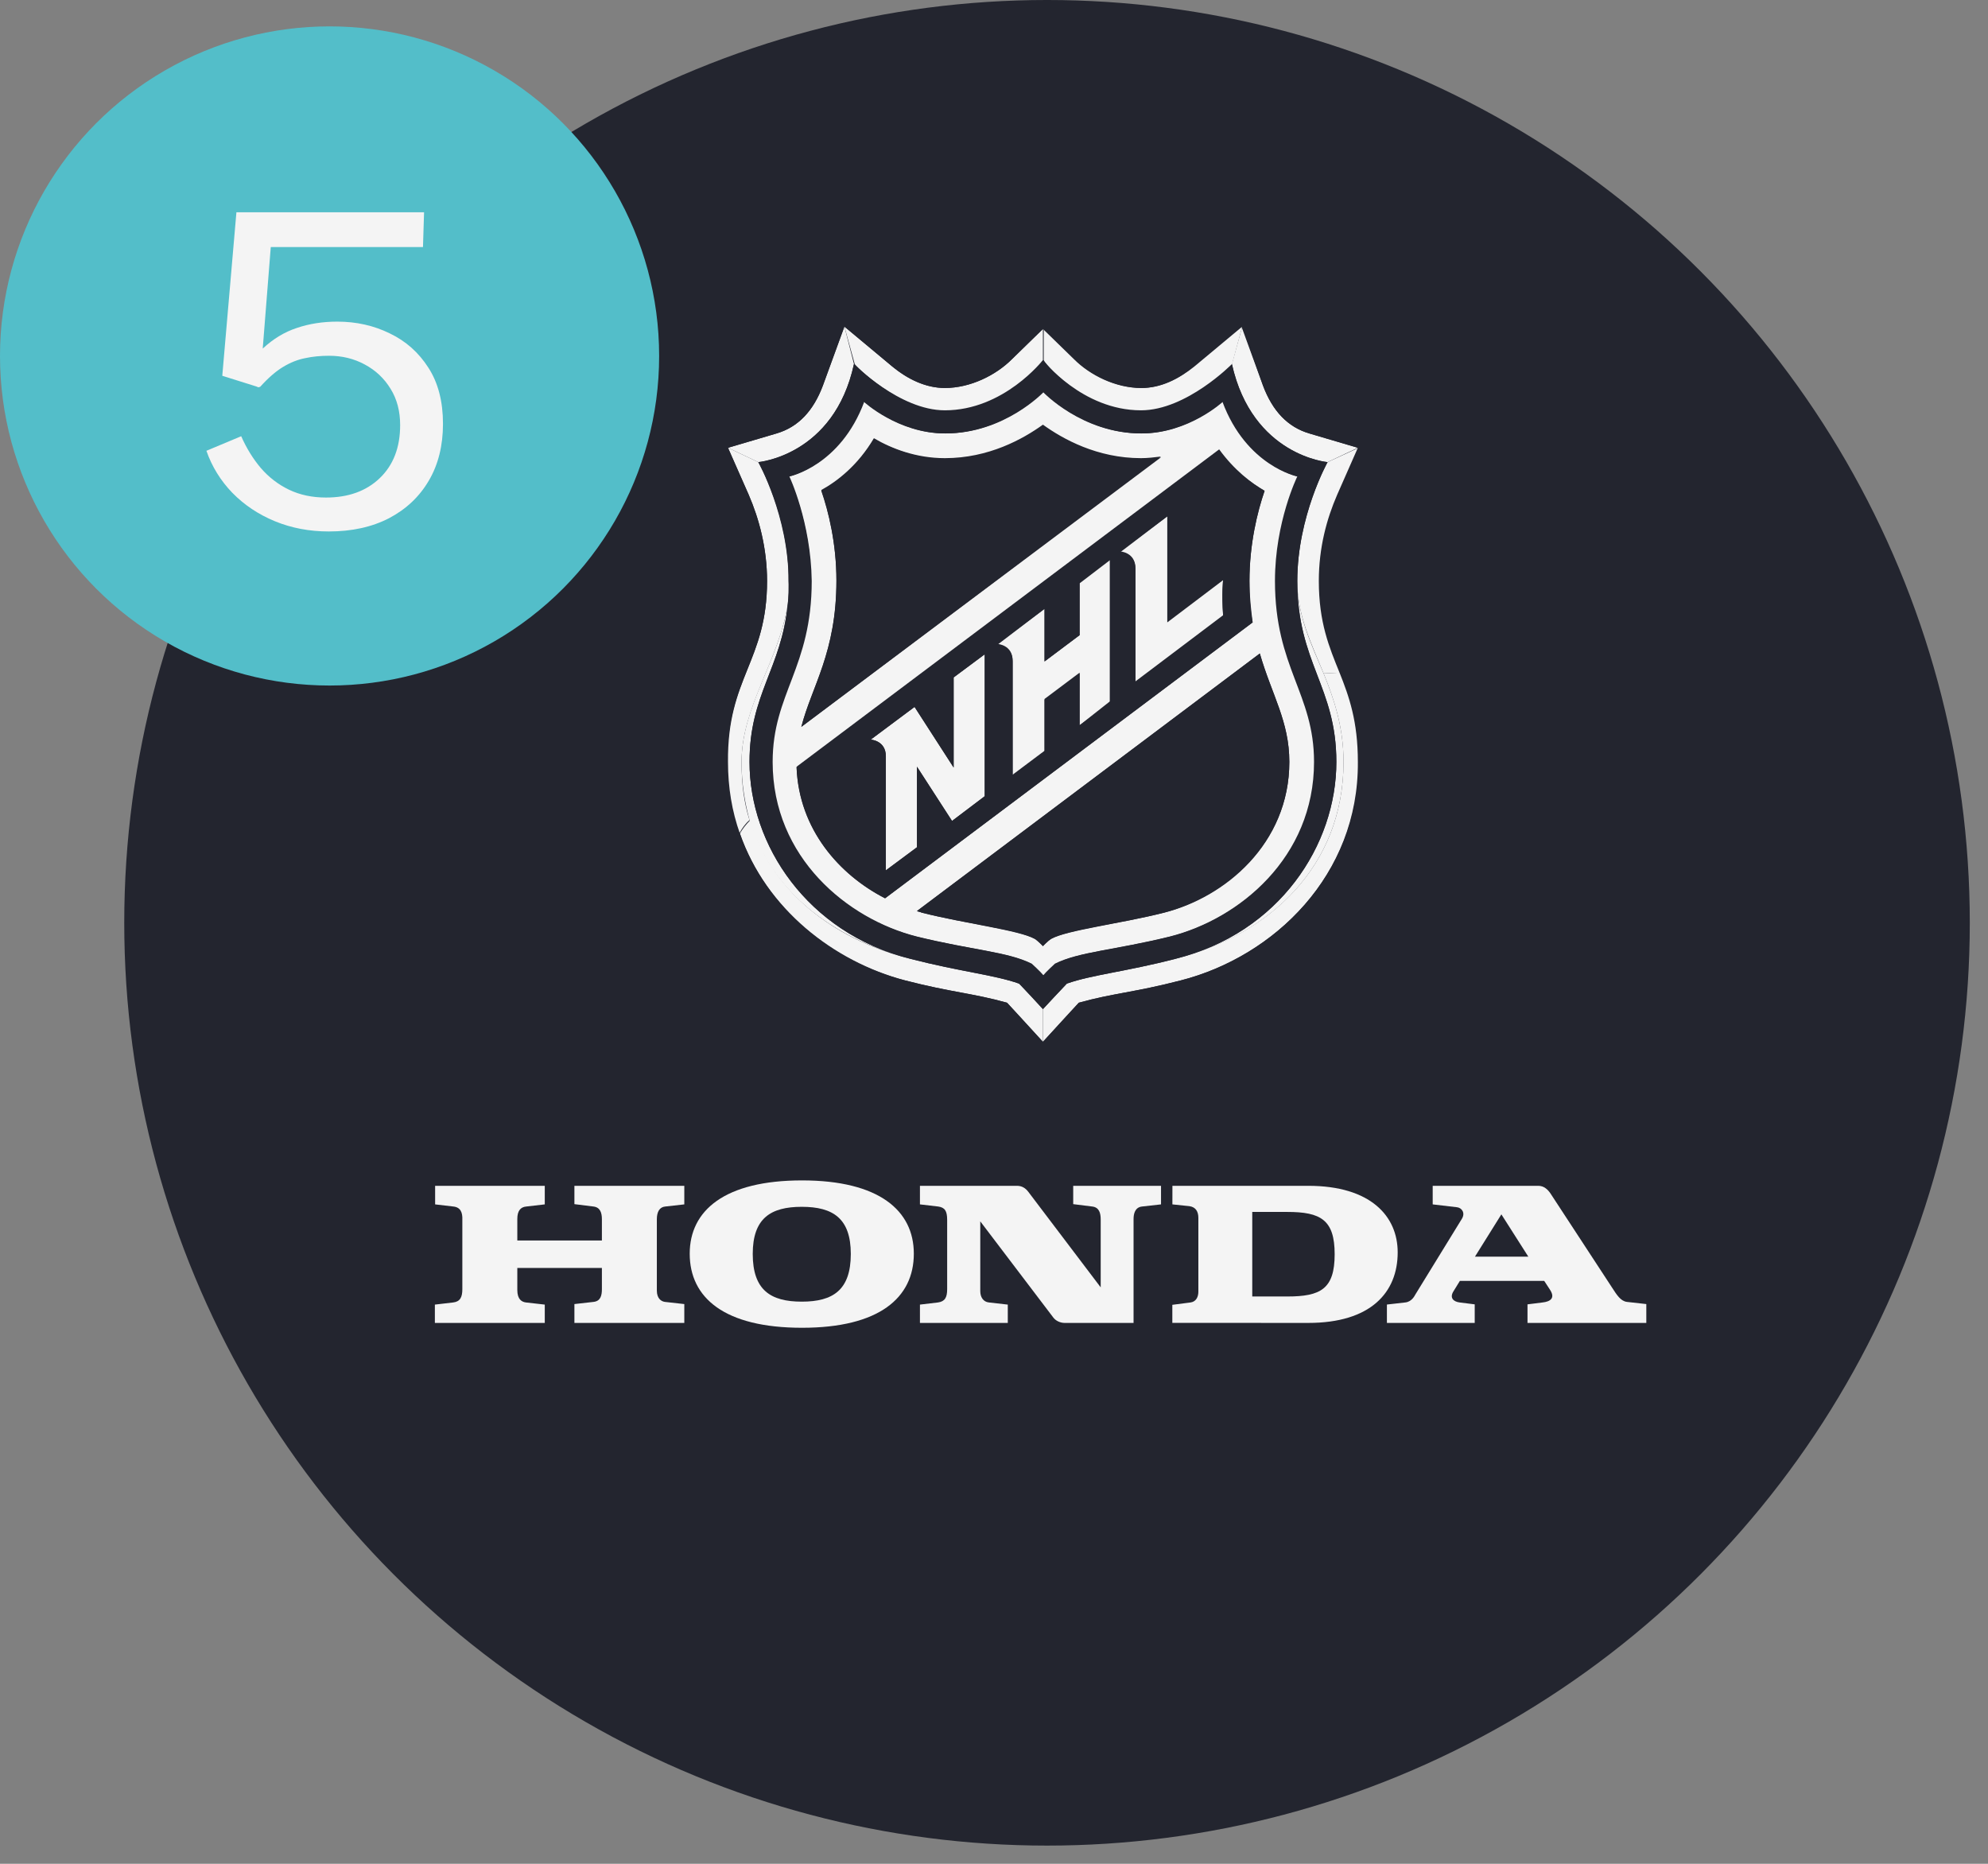
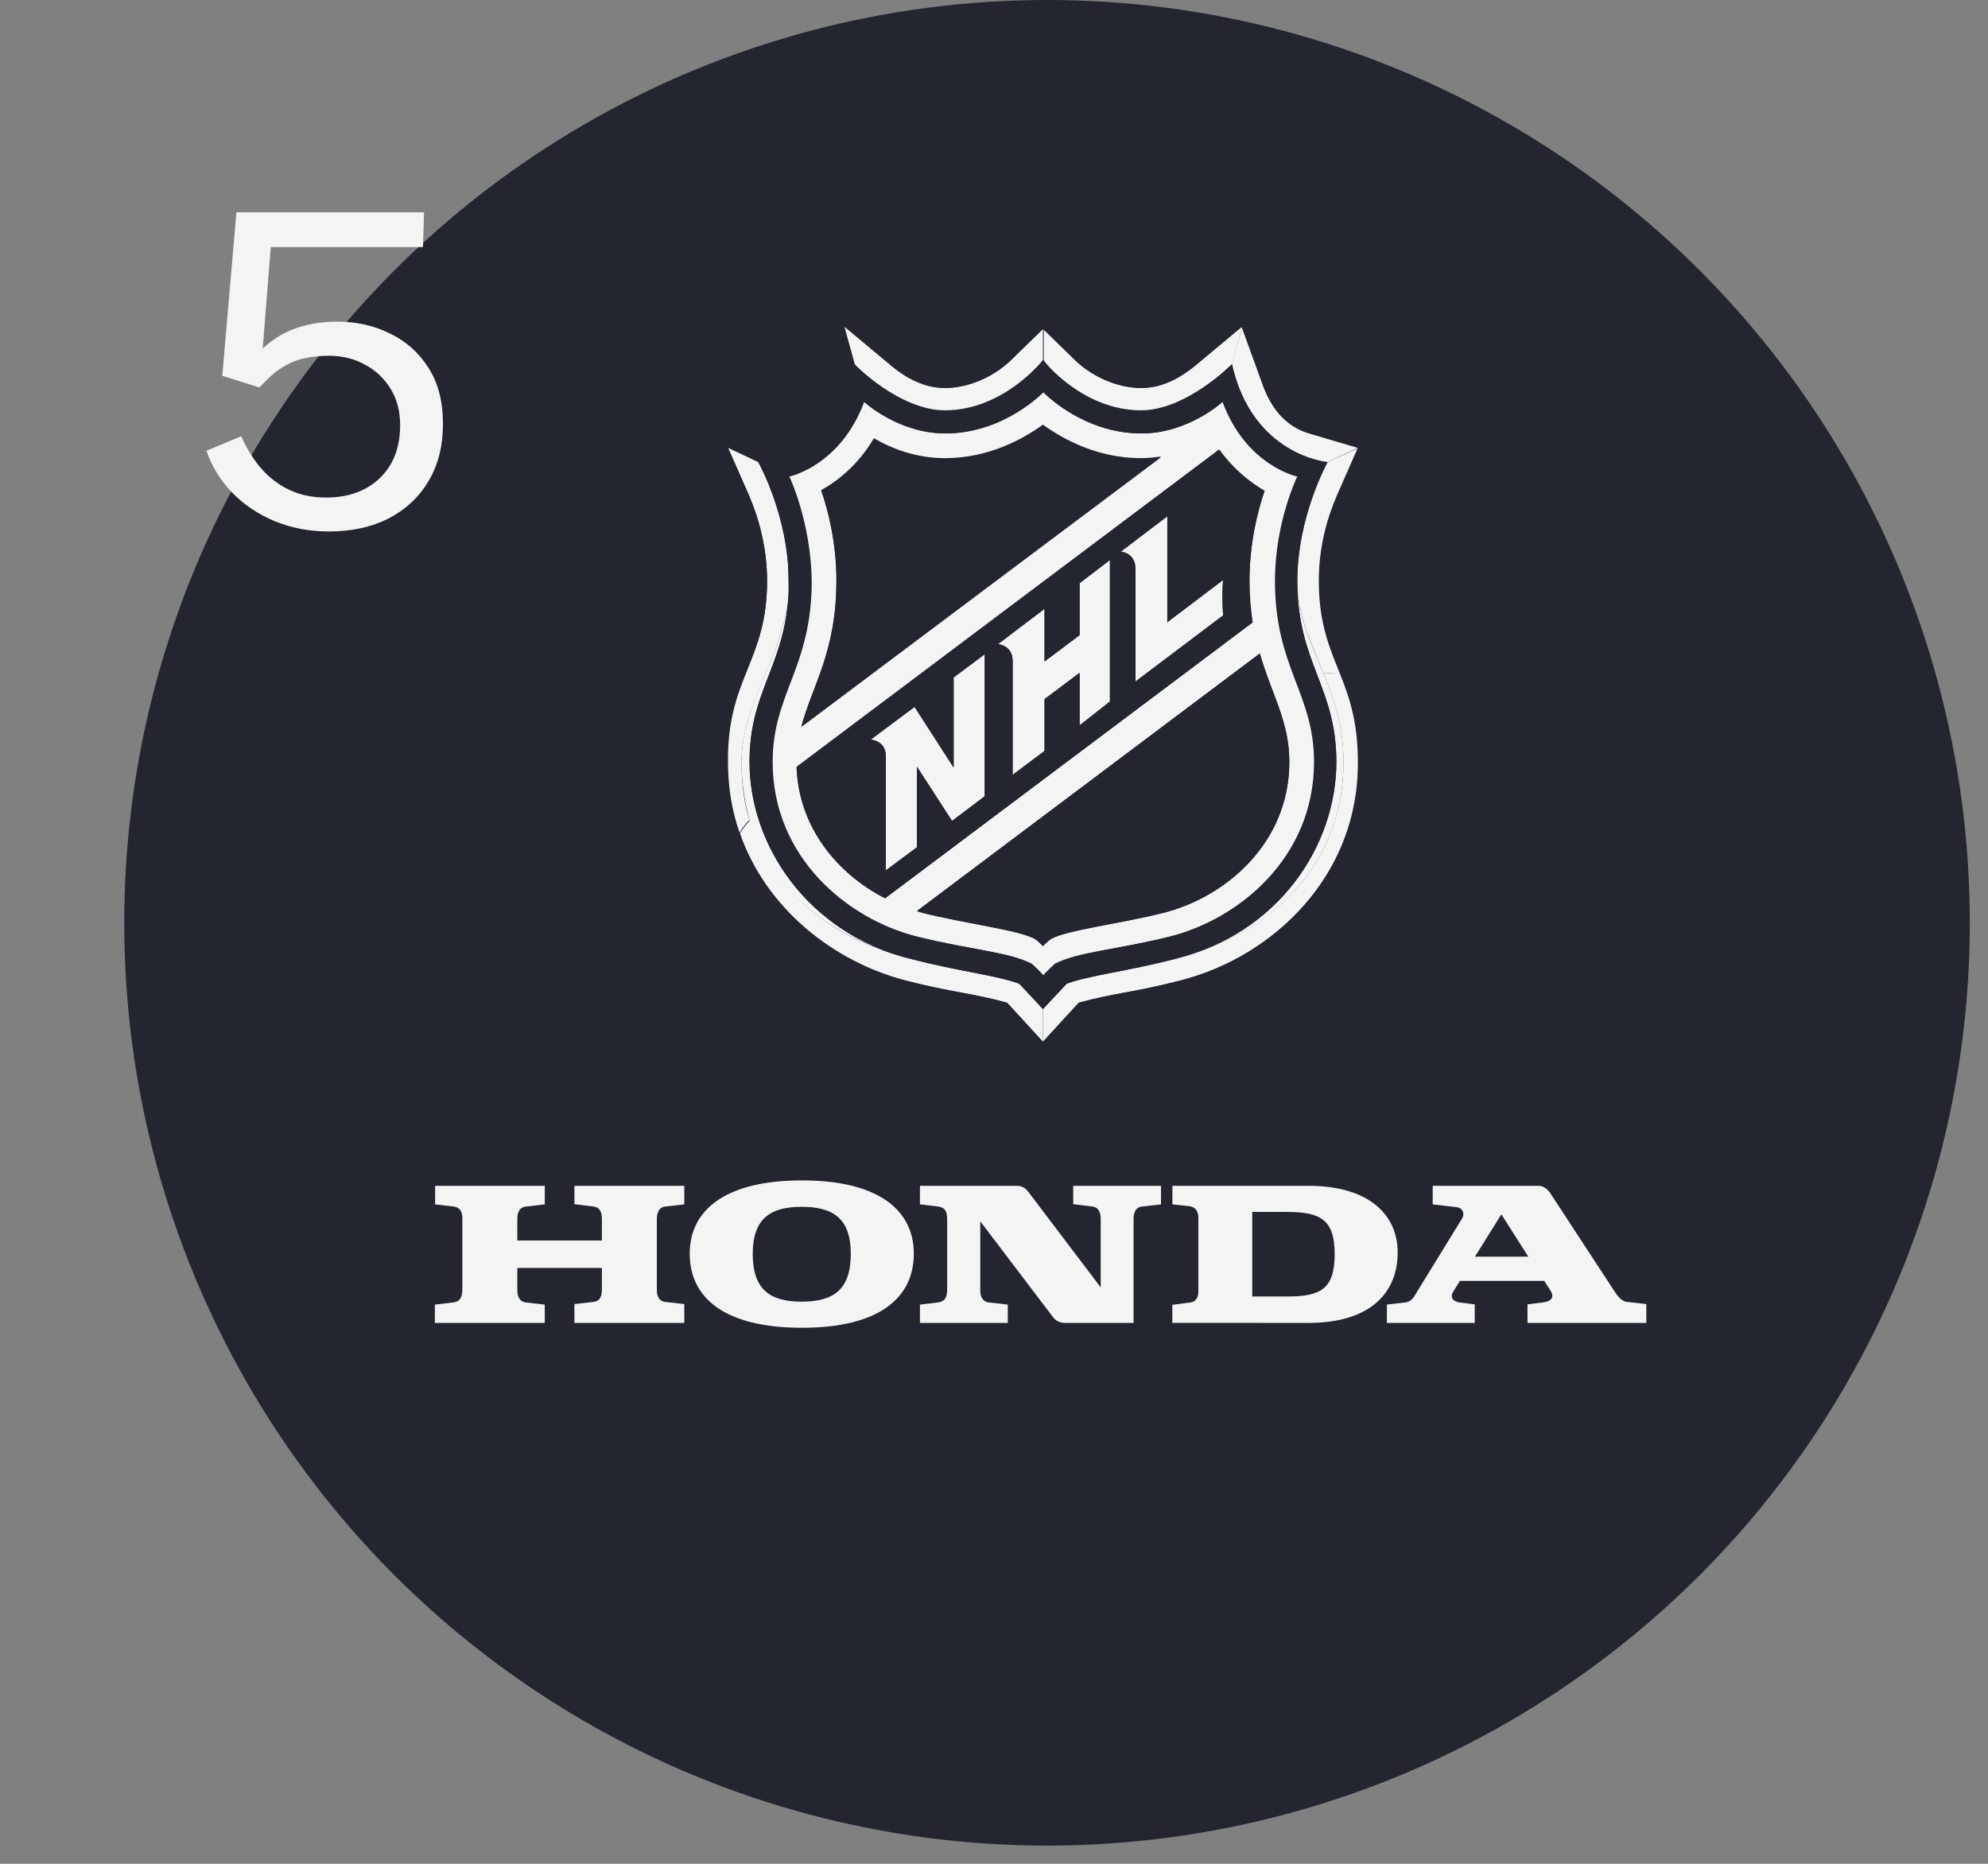
<svg xmlns="http://www.w3.org/2000/svg" width="64" height="60" viewBox="0 0 64 60" fill="none">
  <rect x="0" y="0" width="64" height="60" fill="#808080" stroke="none" />
  <circle cx="33.707" cy="29.707" r="29.707" fill="#23252F" />
  <path d="M47.484 40.454H49.201L48.334 39.093L47.484 40.454ZM44.649 42.588V41.996L45.248 41.928C45.455 41.901 45.542 41.712 45.568 41.668L47.06 39.24C47.181 39.049 47.062 38.882 46.906 38.864L46.123 38.772V38.174H49.523C49.713 38.174 49.834 38.304 49.912 38.416L51.898 41.452C52.054 41.694 52.176 41.885 52.375 41.911L53 41.981V42.588H49.175V41.99L49.661 41.929C49.895 41.903 50.086 41.799 49.895 41.513L49.713 41.235H46.998L46.79 41.573C46.661 41.781 46.79 41.903 46.99 41.929L47.476 41.99V42.588H44.649V42.588Z" fill="#F4F4F4" />
  <path d="M41.441 41.737H40.314V39.015H41.441C42.516 39.015 42.967 39.267 42.967 40.376C42.967 41.495 42.516 41.737 41.441 41.737ZM42.117 38.174H37.744L37.743 38.772L38.291 38.829C38.496 38.858 38.579 39.006 38.579 39.205V41.582C38.579 41.746 38.51 41.903 38.328 41.929L37.741 42.005V42.586L42.117 42.588C44.129 42.588 44.996 41.608 44.996 40.316C44.996 39.154 44.129 38.174 42.117 38.174" fill="#F4F4F4" />
  <path d="M14 42.588H17.538V41.998L16.931 41.929C16.792 41.911 16.654 41.825 16.654 41.529V40.819H19.377V41.495C19.377 41.694 19.342 41.885 19.108 41.911L18.492 41.981V42.588H22.03V41.981L21.405 41.911C21.285 41.895 21.146 41.799 21.146 41.547V39.249C21.146 39.015 21.232 38.858 21.414 38.841L22.03 38.772V38.174H18.492V38.764L19.108 38.841C19.316 38.867 19.377 39.032 19.377 39.249V39.934H16.654V39.24C16.654 38.98 16.758 38.858 16.94 38.841L17.538 38.772V38.174H14.008V38.772L14.598 38.841C14.833 38.867 14.893 39.041 14.884 39.267V41.504C14.884 41.755 14.815 41.903 14.59 41.929L14 41.998V42.588Z" fill="#F4F4F4" />
  <path d="M25.811 38.85C24.806 38.85 24.233 39.223 24.233 40.367C24.233 41.529 24.806 41.903 25.811 41.903C26.817 41.903 27.39 41.529 27.39 40.367C27.39 39.223 26.817 38.85 25.811 38.85ZM22.204 40.359C22.204 38.971 23.323 38 25.82 38C28.301 38 29.419 38.971 29.419 40.359C29.419 41.781 28.301 42.744 25.82 42.744C23.323 42.744 22.204 41.781 22.204 40.359Z" fill="#F4F4F4" />
  <path d="M29.616 42.588H32.444V41.998L31.836 41.929C31.662 41.911 31.558 41.766 31.558 41.564V39.318L33.909 42.414C33.986 42.519 34.134 42.588 34.273 42.588H36.493V39.24C36.493 39.083 36.535 38.868 36.762 38.841L37.377 38.772V38.174H34.55V38.764L35.166 38.841C35.384 38.868 35.435 39.049 35.435 39.257V41.443L33.102 38.364C33.016 38.252 32.903 38.174 32.738 38.174H29.616V38.772L30.206 38.841C30.413 38.872 30.492 38.978 30.492 39.267V41.504C30.492 41.769 30.419 41.897 30.197 41.929L29.616 41.998V42.588Z" fill="#F4F4F4" />
  <path d="M24.13 24.528C24.13 22.346 25.157 21.525 25.362 19.446C25.079 21.268 23.873 22.731 23.873 24.528C23.873 25.221 23.976 25.837 24.13 26.402C24.874 28.918 27.133 30.304 29.289 30.868C25.978 30.021 24.13 27.198 24.13 24.528ZM43.253 24.528C43.253 23.399 42.945 22.5 42.611 21.679C42.2 20.704 41.764 19.805 41.764 18.701C41.764 21.345 43.022 22.115 43.022 24.528C43.022 27.198 41.199 30.021 37.862 30.868C40.866 30.098 43.253 27.891 43.253 24.528Z" fill="#F4F4F4" />
  <path d="M42.148 13.953C41.455 13.748 40.968 13.234 40.66 12.413L39.992 10.513L39.659 11.72C40.326 14.672 42.739 14.877 42.739 14.877L43.714 14.415L42.148 13.953ZM30.7 24.708L29.442 22.757L28.031 23.81C28.031 23.81 28.518 23.835 28.518 24.349V28.019L29.52 27.275V24.682L30.649 26.428L31.701 25.632V21.063L30.7 21.808V24.708ZM34.756 20.447L33.627 21.294V19.6L32.112 20.73C32.112 20.73 32.6 20.755 32.6 21.268V24.939L33.627 24.169V22.501L34.756 21.654V23.348L35.731 22.629V18.034L34.756 18.779V20.447ZM37.579 20.036V16.622L36.065 17.752C36.065 17.752 36.553 17.778 36.553 18.291V21.962L39.376 19.831C39.325 19.112 39.376 18.676 39.376 18.676L37.579 20.036Z" fill="#F4F4F4" />
  <path d="M24.694 18.702C24.694 21.294 23.411 21.808 23.411 24.528C23.411 25.35 23.539 26.145 23.796 26.839C23.873 26.685 24.001 26.505 24.129 26.402C23.95 25.837 23.873 25.221 23.873 24.528C23.873 22.757 25.079 21.268 25.361 19.446C25.387 19.215 25.387 18.958 25.387 18.702C25.413 16.622 24.412 14.877 24.412 14.877L23.436 14.415L24.104 15.93C24.437 16.7 24.694 17.649 24.694 18.702Z" fill="#F4F4F4" />
  <path d="M41.764 18.702C41.764 19.805 42.2 20.678 42.611 21.679L43.15 21.654C42.816 20.832 42.482 20.036 42.482 18.702C42.482 17.649 42.739 16.7 43.073 15.93L43.74 14.415L42.739 14.877C42.739 14.877 41.764 16.622 41.764 18.702Z" fill="#F4F4F4" />
  <path d="M32.805 31.664C32.01 31.382 30.906 31.279 29.314 30.868C27.133 30.329 24.899 28.918 24.155 26.402C24.027 26.53 23.898 26.684 23.821 26.838C24.668 29.251 26.825 30.945 29.135 31.561C30.623 31.946 31.317 31.972 32.42 32.28C32.574 32.434 33.575 33.538 33.575 33.538V32.485C33.575 32.485 32.908 31.741 32.805 31.664Z" fill="#F4F4F4" />
  <path d="M29.495 30.15C31.266 30.586 32.421 30.637 33.191 31.023C33.191 31.023 33.473 31.279 33.576 31.408C33.679 31.279 33.961 31.023 33.961 31.023C34.731 30.637 35.886 30.586 37.657 30.15C39.89 29.585 42.303 27.609 42.303 24.528C42.303 22.321 41.045 21.5 41.045 18.702C41.045 16.802 41.764 15.339 41.764 15.339C41.764 15.339 40.121 15.005 39.351 12.926C39.351 12.926 38.248 13.953 36.733 13.953C34.834 13.953 33.576 12.618 33.576 12.618C33.576 12.618 32.318 13.953 30.419 13.953C28.904 13.953 27.8 12.926 27.8 12.926C27.03 15.005 25.388 15.339 25.388 15.339C25.388 15.339 26.106 16.802 26.106 18.702C26.106 21.5 24.849 22.321 24.849 24.528C24.849 27.634 27.262 29.585 29.495 30.15ZM41.508 24.528C41.508 27.147 39.428 28.866 37.477 29.38C36.066 29.739 34.372 29.919 33.833 30.227C33.704 30.304 33.576 30.458 33.576 30.458C33.576 30.458 33.422 30.304 33.319 30.227C32.806 29.945 31.086 29.739 29.674 29.38C29.623 29.354 29.572 29.354 29.52 29.328L40.558 21.038C40.943 22.372 41.508 23.219 41.508 24.528ZM40.712 15.801C40.481 16.469 40.224 17.521 40.224 18.702C40.224 19.189 40.25 19.651 40.327 20.037L28.494 28.918C27.005 28.148 25.721 26.685 25.644 24.683L39.249 14.466C39.736 15.134 40.275 15.544 40.712 15.801ZM26.928 18.702C26.928 17.495 26.671 16.469 26.44 15.801C26.953 15.519 27.621 15.005 28.134 14.133C28.699 14.441 29.495 14.774 30.419 14.774C31.831 14.774 32.934 14.158 33.576 13.696C34.218 14.158 35.321 14.774 36.733 14.774C36.964 14.774 37.169 14.749 37.375 14.723L25.798 23.399C26.132 22.09 26.928 21.012 26.928 18.702Z" fill="#F4F4F4" />
  <path d="M30.418 13.234C32.317 13.234 33.575 11.617 33.575 11.617V10.59L32.574 11.566C32.061 12.079 31.239 12.49 30.418 12.49C29.802 12.49 29.211 12.207 28.724 11.797L27.184 10.513L27.517 11.72C27.492 11.72 28.955 13.234 30.418 13.234Z" fill="#F4F4F4" />
  <path d="M43.252 24.528C43.252 27.891 40.865 30.098 37.836 30.868C36.245 31.279 35.141 31.382 34.345 31.664C34.243 31.767 33.575 32.486 33.575 32.486V33.538C33.575 33.538 34.602 32.434 34.73 32.28C35.834 31.972 36.527 31.947 38.016 31.561C41.019 30.791 43.74 28.173 43.74 24.528C43.74 23.219 43.458 22.424 43.15 21.653L42.611 21.679C42.944 22.5 43.252 23.399 43.252 24.528Z" fill="#F4F4F4" />
  <path d="M36.733 13.234C38.196 13.234 39.659 11.745 39.659 11.745L39.992 10.513L38.452 11.797C37.939 12.207 37.374 12.49 36.758 12.49C35.937 12.49 35.115 12.079 34.602 11.566L33.601 10.59V11.591C33.575 11.617 34.833 13.234 36.733 13.234Z" fill="#F4F4F4" />
-   <path d="M27.492 11.72L27.184 10.513L26.491 12.413C26.183 13.234 25.695 13.748 25.002 13.953L23.436 14.415L24.412 14.877C24.412 14.877 26.85 14.672 27.492 11.72Z" fill="#F4F4F4" />
  <path d="M25.798 23.399L37.374 14.697C37.169 14.723 36.938 14.749 36.733 14.749C35.321 14.749 34.217 14.133 33.575 13.671C32.934 14.133 31.83 14.749 30.418 14.749C29.494 14.749 28.698 14.441 28.134 14.107C27.62 14.98 26.953 15.493 26.44 15.775C26.671 16.443 26.927 17.495 26.927 18.676C26.927 21.012 26.132 22.09 25.798 23.399ZM29.52 29.328C29.571 29.354 29.622 29.354 29.674 29.38C31.086 29.739 32.78 29.919 33.319 30.227C33.447 30.304 33.575 30.458 33.575 30.458C33.575 30.458 33.729 30.304 33.832 30.227C34.346 29.944 36.065 29.739 37.477 29.38C39.428 28.892 41.507 27.172 41.507 24.528C41.507 23.219 40.942 22.372 40.557 21.037L29.52 29.328ZM24.386 18.702C24.386 21.191 23.103 21.756 23.103 24.528C23.103 28.507 26.183 31.125 29.058 31.869C30.495 32.229 30.932 32.255 32.241 32.563C32.343 32.665 33.575 34 33.575 34C33.575 34 34.807 32.691 34.91 32.563C36.219 32.229 36.656 32.229 38.093 31.869C40.968 31.125 44.048 28.507 44.048 24.528C44.048 21.756 42.765 21.191 42.765 18.702C42.765 17.803 42.944 16.905 43.329 16.058L44.151 14.21L42.251 13.671C41.661 13.491 41.25 13.055 40.968 12.336L40.121 10.026L38.221 11.591C37.734 12.002 37.22 12.207 36.707 12.207C36.04 12.207 35.27 11.874 34.782 11.386L33.575 10.18L32.369 11.386C31.856 11.899 31.111 12.207 30.444 12.207C29.956 12.207 29.443 12.002 28.929 11.591L27.03 10L26.183 12.31C25.926 13.029 25.49 13.491 24.899 13.645L23 14.235L23.821 16.083C24.181 16.905 24.386 17.803 24.386 18.702ZM25.002 13.953C25.695 13.748 26.183 13.234 26.491 12.413L27.184 10.513L28.724 11.797C29.237 12.207 29.802 12.49 30.418 12.49C31.24 12.49 32.061 12.079 32.574 11.566L33.575 10.59L34.577 11.566C35.09 12.079 35.911 12.49 36.733 12.49C37.349 12.49 37.939 12.207 38.427 11.797L39.967 10.513L40.66 12.413C40.968 13.234 41.456 13.748 42.149 13.953L43.714 14.415L43.047 15.929C42.713 16.7 42.457 17.623 42.457 18.702C42.457 20.036 42.79 20.832 43.124 21.654C43.432 22.424 43.714 23.219 43.714 24.528C43.74 28.173 41.019 30.791 38.016 31.561C36.527 31.947 35.834 31.972 34.73 32.28C34.577 32.434 33.575 33.538 33.575 33.538C33.575 33.538 32.549 32.434 32.42 32.28C31.317 31.972 30.623 31.947 29.135 31.561C26.825 30.971 24.668 29.277 23.821 26.838C23.565 26.12 23.436 25.35 23.436 24.528C23.411 21.808 24.694 21.294 24.694 18.702C24.694 17.649 24.437 16.7 24.104 15.929L23.436 14.415L25.002 13.953ZM28.493 28.918L40.326 20.036C40.275 19.626 40.224 19.189 40.224 18.702C40.224 17.495 40.48 16.468 40.711 15.801C40.275 15.544 39.71 15.159 39.248 14.492L25.644 24.708C25.721 26.71 27.03 28.173 28.493 28.918ZM37.58 16.622V20.011L39.377 18.65C39.377 18.65 39.325 19.087 39.377 19.805L36.553 21.936V18.317C36.553 17.803 36.065 17.777 36.065 17.777L37.58 16.622ZM33.627 19.6V21.294L34.756 20.447V18.753L35.732 18.009V22.578L34.756 23.348V21.679L33.627 22.526V24.195L32.6 24.965V21.294C32.6 20.781 32.112 20.755 32.112 20.755L33.627 19.6ZM29.443 22.757L30.701 24.708V21.808L31.702 21.063V25.632L30.649 26.428L29.52 24.682V27.275L28.519 28.019V24.349C28.519 23.835 28.031 23.81 28.031 23.81L29.443 22.757ZM25.361 19.446C25.156 21.525 24.129 22.346 24.129 24.528C24.129 27.198 25.977 30.021 29.314 30.868C30.906 31.279 32.01 31.382 32.805 31.664C32.908 31.767 33.575 32.486 33.575 32.486C33.575 32.486 34.243 31.767 34.346 31.664C35.141 31.382 36.245 31.279 37.836 30.868C41.199 30.021 43.021 27.198 43.021 24.528C43.021 22.09 41.764 21.346 41.764 18.702C41.764 16.622 42.739 14.877 42.739 14.877C42.739 14.877 40.3 14.672 39.659 11.72C39.659 11.72 38.196 13.209 36.733 13.209C34.833 13.209 33.575 11.591 33.575 11.591C33.575 11.591 32.318 13.209 30.418 13.209C28.955 13.209 27.492 11.72 27.492 11.72C26.85 14.672 24.412 14.877 24.412 14.877C24.412 14.877 25.387 16.622 25.387 18.702C25.413 18.984 25.387 19.215 25.361 19.446ZM25.413 15.339C25.413 15.339 27.056 15.005 27.826 12.926C27.826 12.926 28.929 13.953 30.444 13.953C32.343 13.953 33.601 12.618 33.601 12.618C33.601 12.618 34.859 13.953 36.758 13.953C38.273 13.953 39.377 12.926 39.377 12.926C40.147 15.005 41.789 15.339 41.789 15.339C41.789 15.339 41.071 16.802 41.071 18.702C41.071 21.5 42.328 22.321 42.328 24.528C42.328 27.609 39.916 29.585 37.682 30.15C35.911 30.586 34.756 30.637 33.986 31.023C33.986 31.023 33.704 31.279 33.601 31.407C33.498 31.279 33.216 31.023 33.216 31.023C32.446 30.637 31.291 30.586 29.52 30.15C27.287 29.585 24.874 27.609 24.874 24.528C24.874 22.321 26.132 21.5 26.132 18.702C26.106 16.802 25.413 15.339 25.413 15.339Z" fill="#23252F" />
-   <circle cx="10.61" cy="11.459" r="10.61" fill="#53BEC9" />
  <path d="M7.611 6.833H13.652L13.617 7.953H8.717L8.458 11.222C8.794 10.909 9.16 10.687 9.557 10.557C9.958 10.421 10.393 10.354 10.859 10.354C11.47 10.354 12.033 10.48 12.546 10.732C13.064 10.979 13.479 11.348 13.792 11.838C14.105 12.323 14.261 12.925 14.261 13.644C14.261 14.344 14.11 14.953 13.806 15.471C13.503 15.989 13.076 16.392 12.525 16.682C11.975 16.966 11.328 17.109 10.586 17.109C9.961 17.109 9.382 16.999 8.85 16.78C8.318 16.56 7.861 16.255 7.478 15.863C7.1 15.471 6.822 15.02 6.645 14.512L7.765 14.043C7.933 14.425 8.143 14.766 8.395 15.065C8.652 15.363 8.955 15.597 9.305 15.765C9.655 15.933 10.052 16.017 10.495 16.017C11.214 16.017 11.79 15.809 12.224 15.394C12.663 14.974 12.882 14.404 12.882 13.686C12.882 13.238 12.78 12.848 12.574 12.517C12.369 12.181 12.091 11.919 11.741 11.733C11.396 11.546 11.013 11.453 10.593 11.453C10.318 11.453 10.061 11.478 9.823 11.53C9.585 11.576 9.349 11.67 9.116 11.81C8.883 11.95 8.638 12.162 8.381 12.447C8.353 12.461 8.332 12.468 8.318 12.468C8.304 12.463 8.281 12.454 8.248 12.44L7.156 12.097L7.611 6.833Z" fill="#F4F4F4" />
</svg>